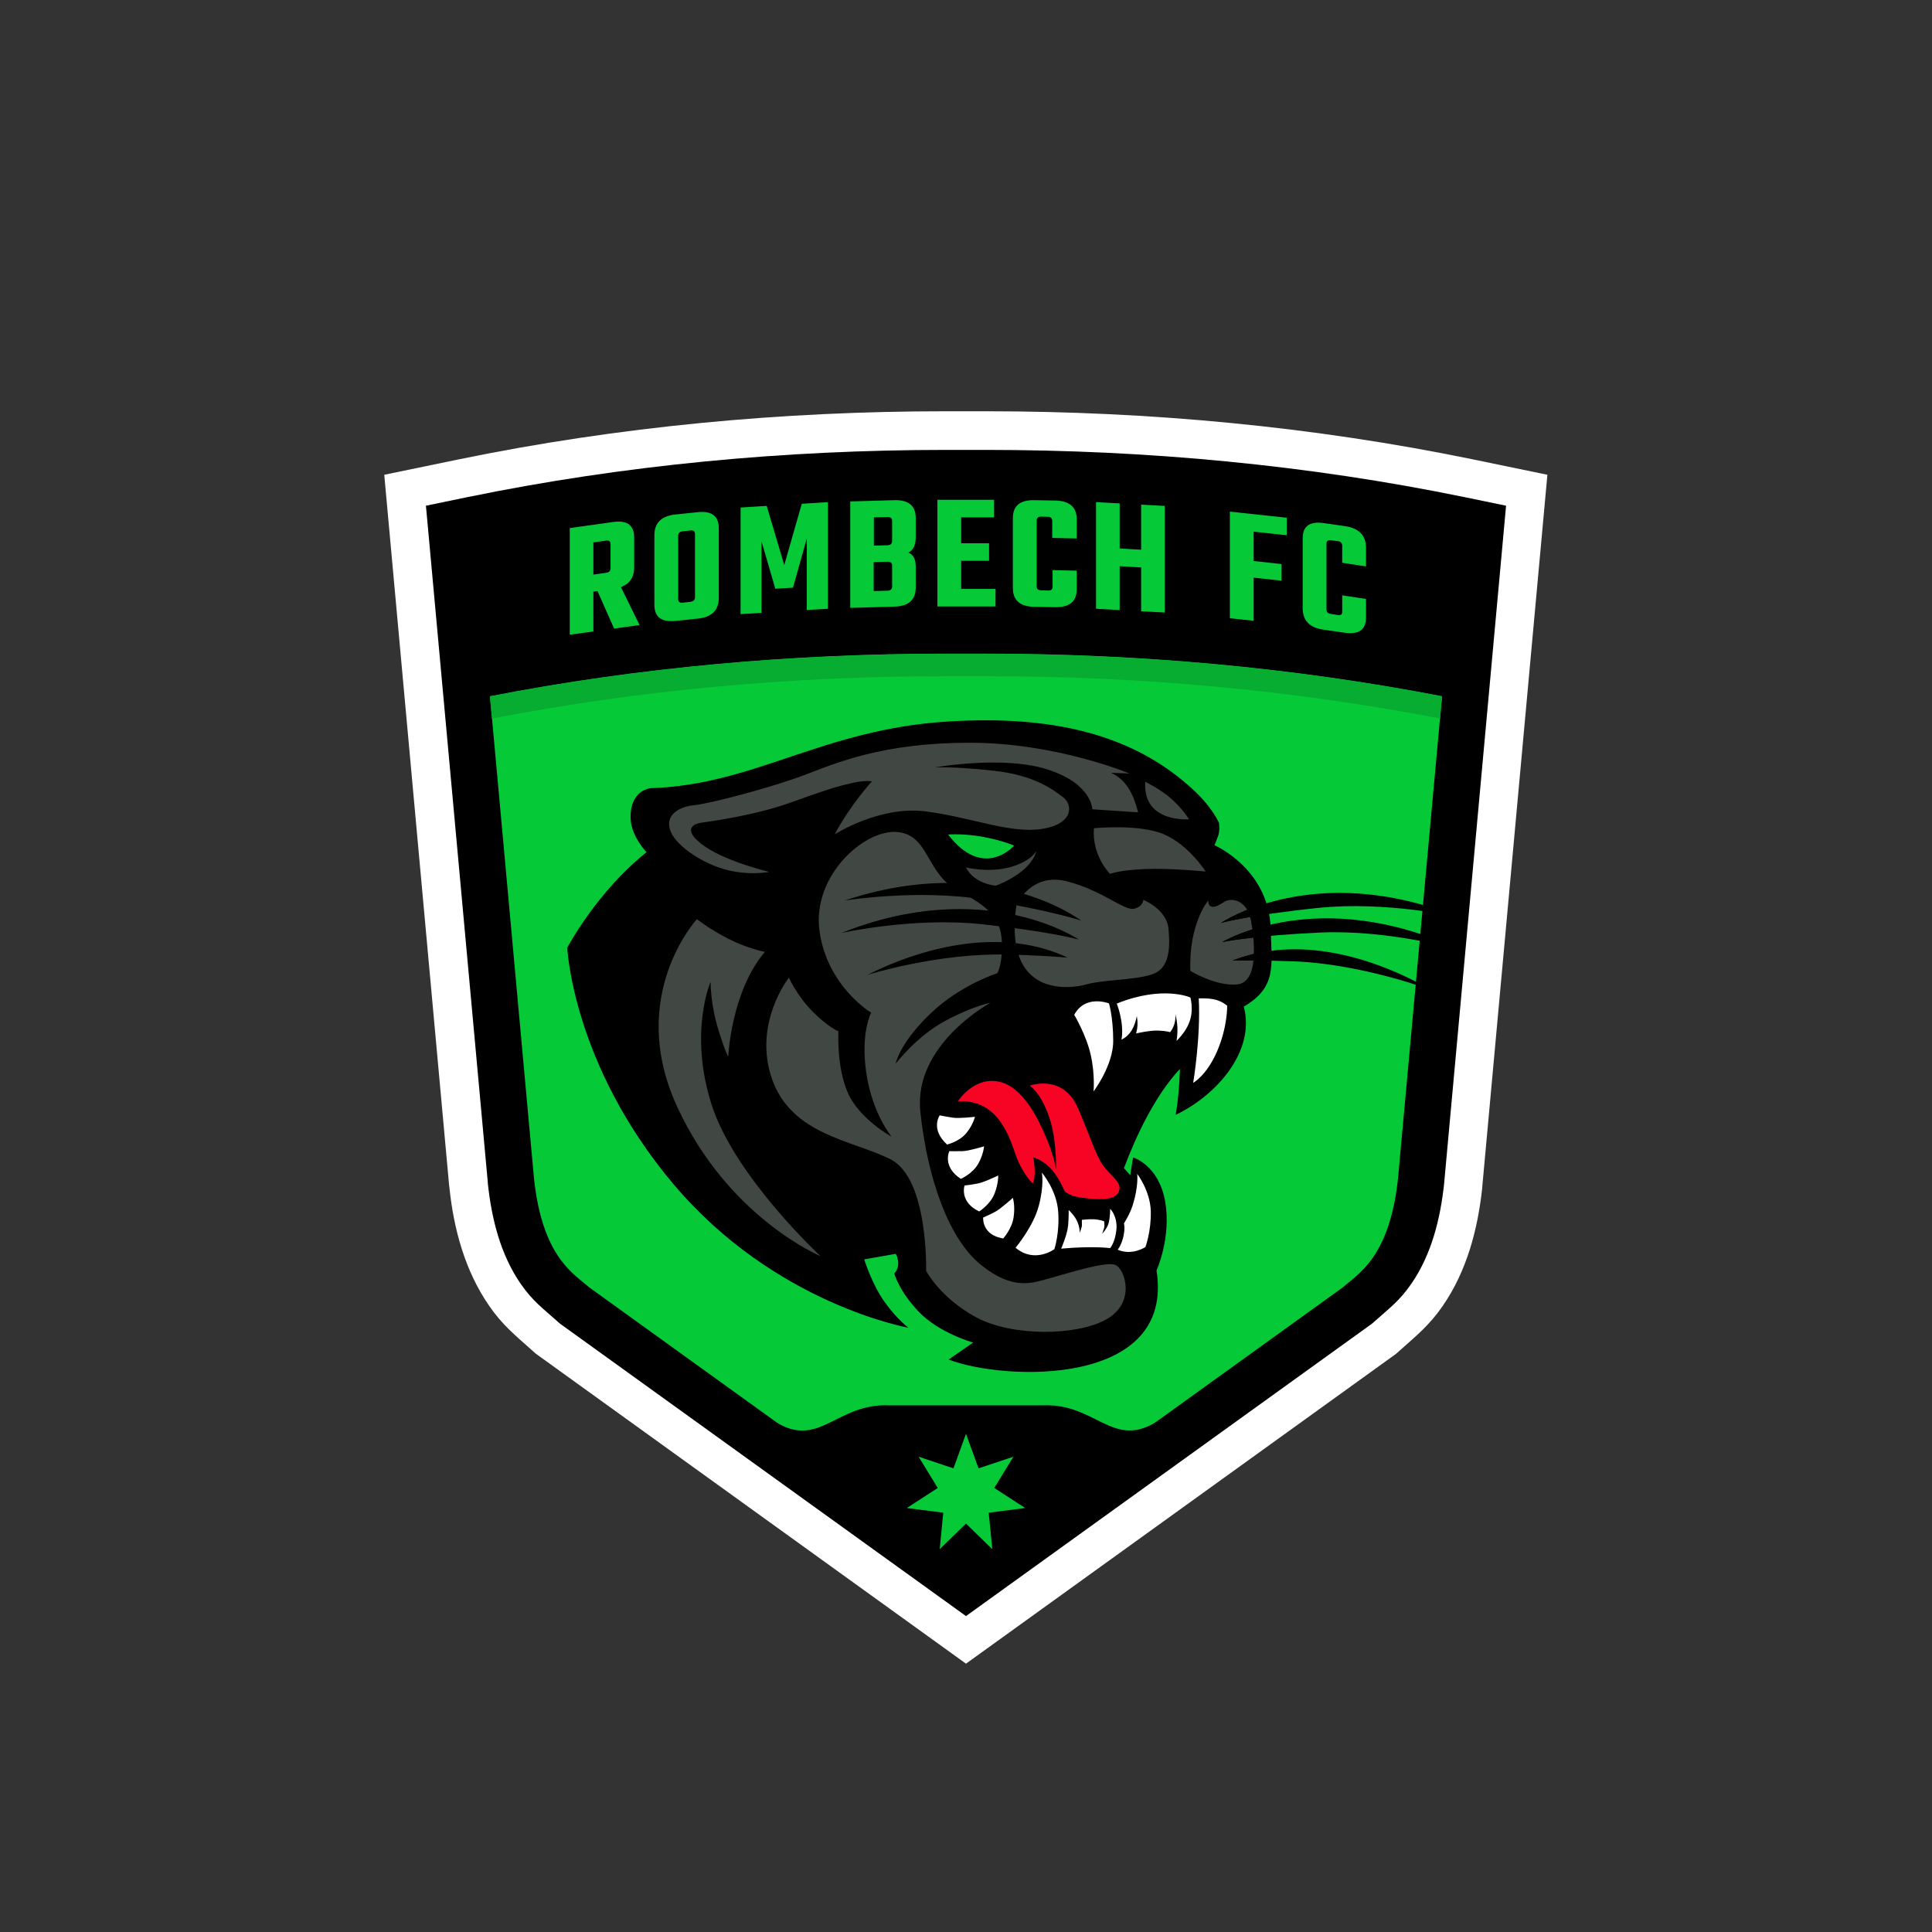
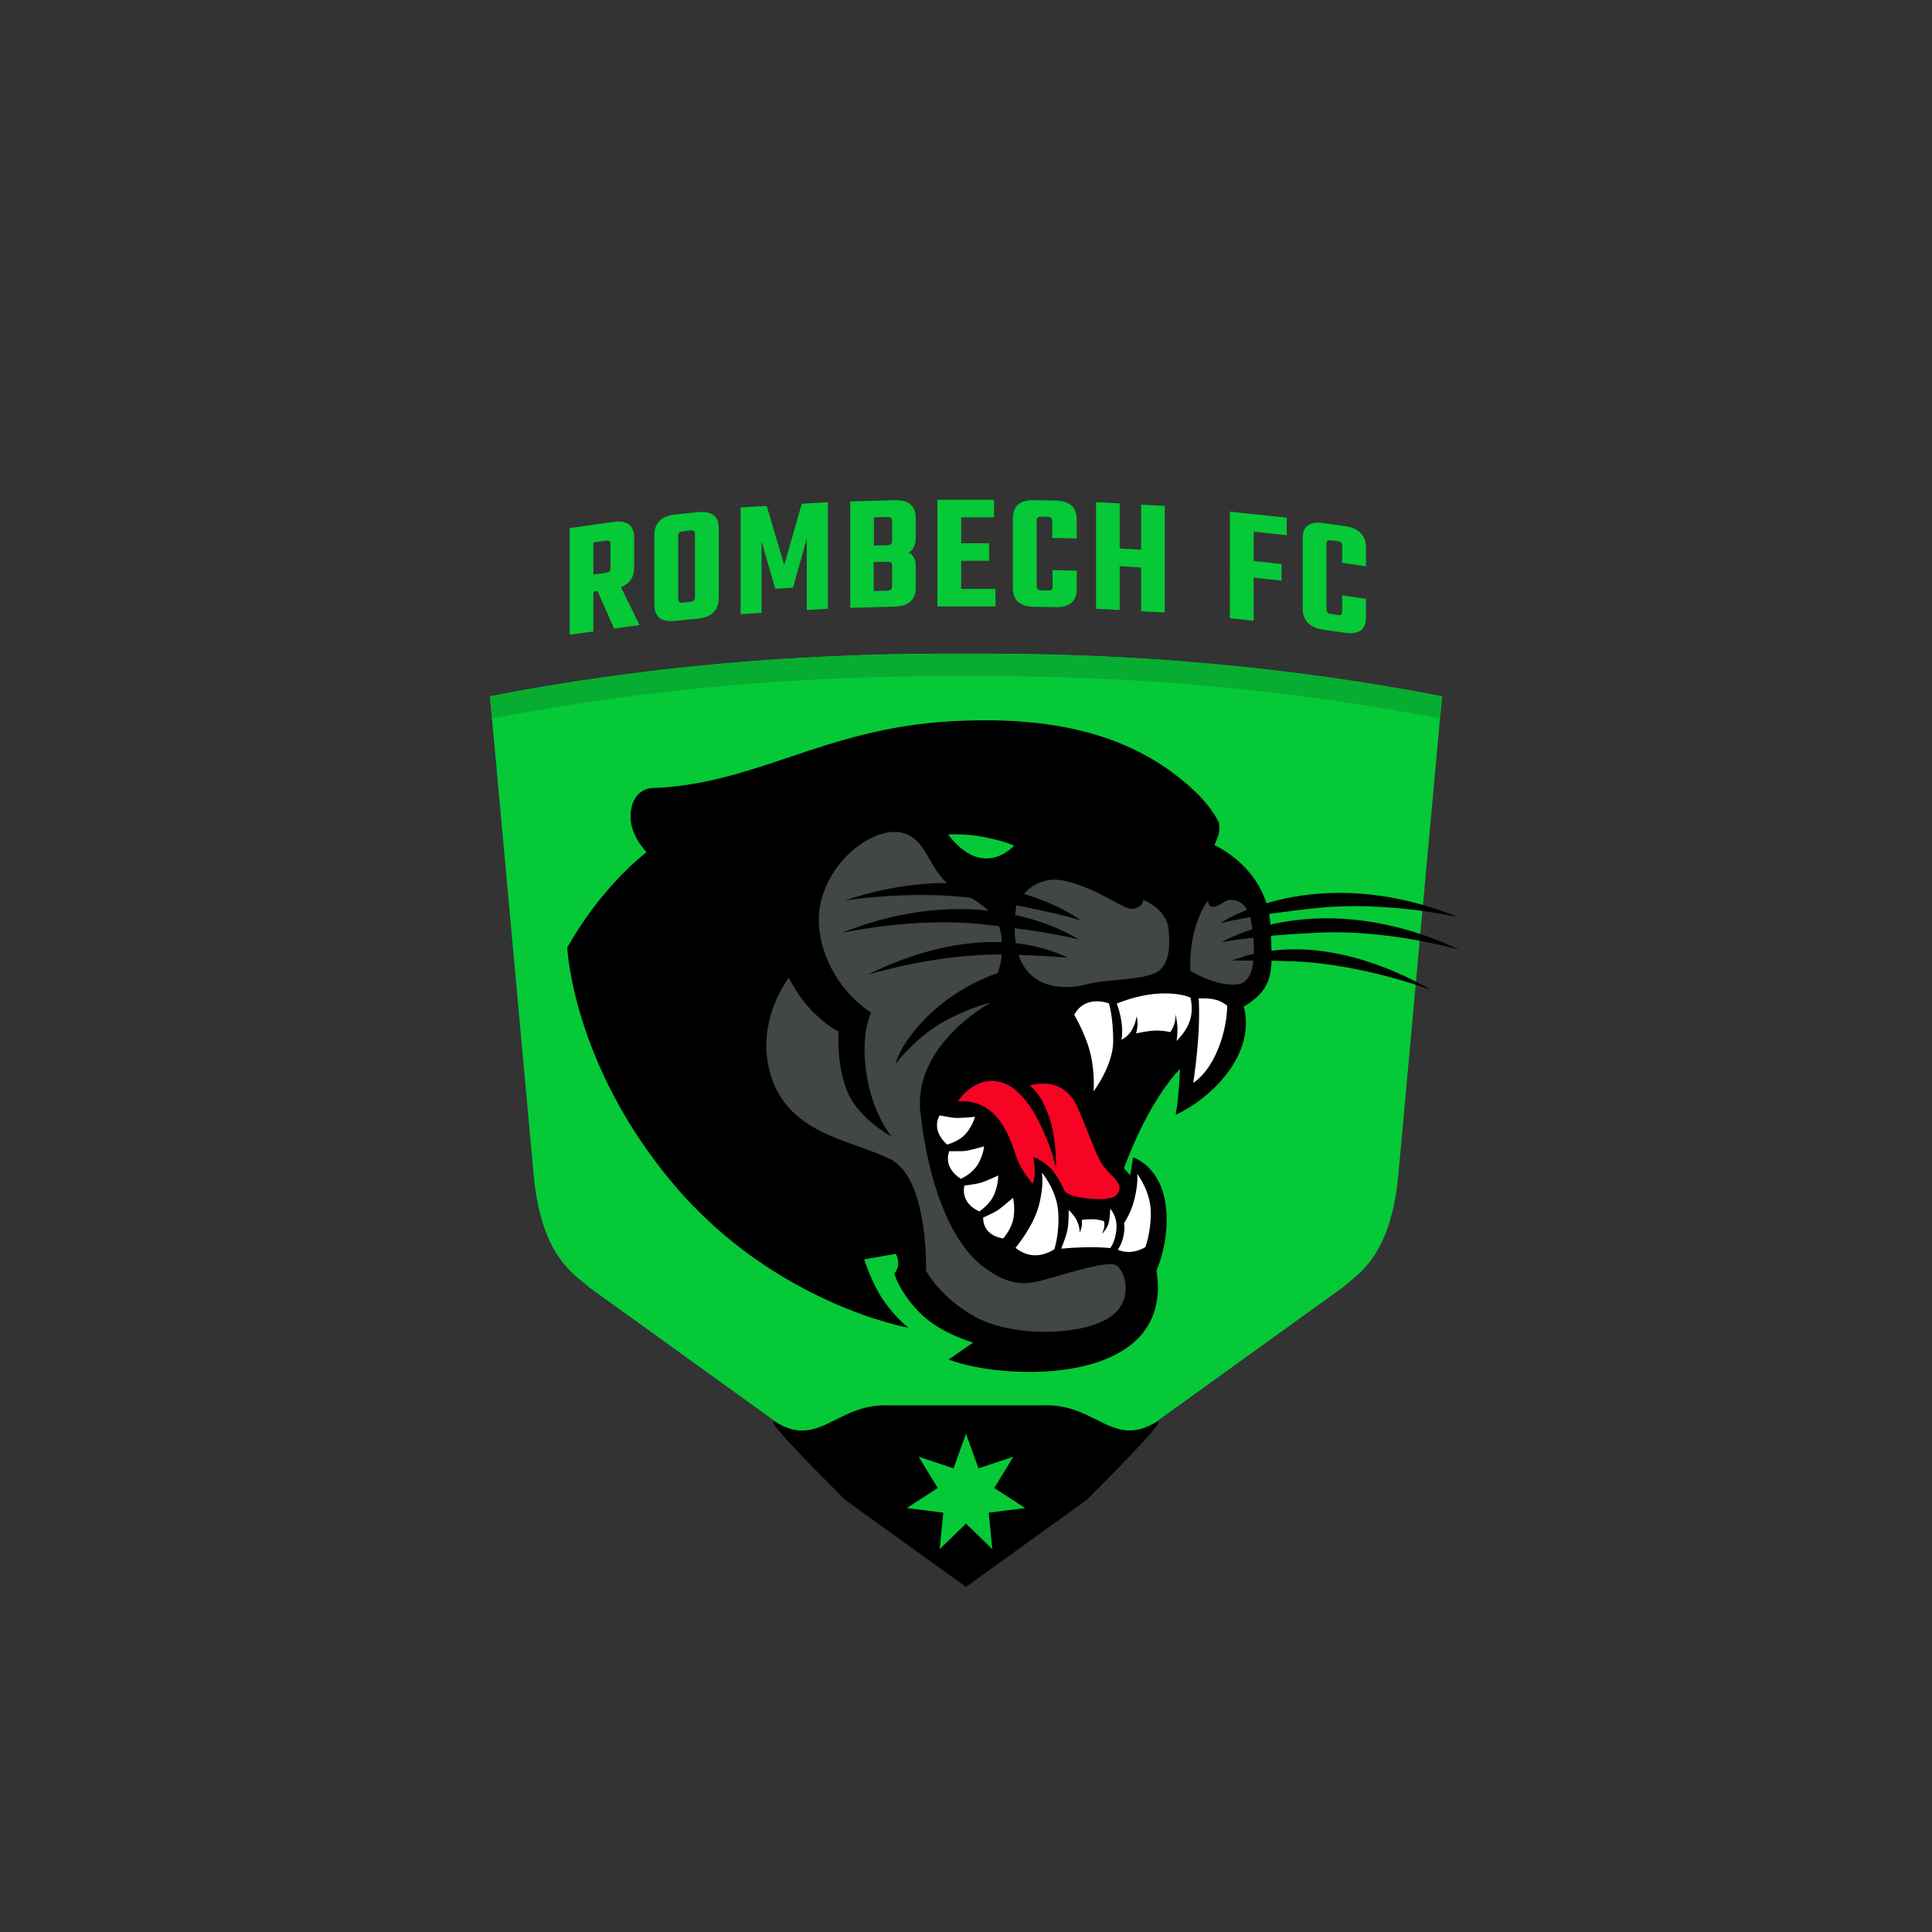
<svg xmlns="http://www.w3.org/2000/svg" xml:space="preserve" id="Layer_1" x="0" y="0" style="enable-background:new 0 0 1080 1080" version="1.1" viewBox="0 0 1080 1080">
  <rect x="0" y="0" width="1080" height="1080" fill="#333333" stroke="none" />
  <style>.st0{fill:#fff}.st0,.st1,.st2,.st3{fill-rule:evenodd;clip-rule:evenodd}.st2,.st3{fill:#06c937}.st3{fill:#414743}</style>
-   <path d="M540 930 299.5 756.7l-1.9-1.7c-9.5-8.5-16.7-14.2-24.2-25.1-13.5-19.6-19.8-42.9-22.2-66.3l-.1-.6-36.3-397.6 41.6-8.6c89.4-18.4 181-26.9 272.2-26.9h22.6c91.2 0 182.8 8.5 272.2 26.9l41.6 8.6-36.4 398v.4c-2.5 23.4-8.6 46.6-22.1 66.2-7.5 10.9-14.7 16.6-24.2 25.1l-1.9 1.7L540 930z" class="st0" />
-   <path d="M540 903.4 313 739.9l-1-.9c-8.4-7.5-14.1-11.5-20.9-21.3-11.4-16.5-16.3-36.5-18.4-56.2v-.4l-34.6-378.4 22.7-4.7c87.9-18.1 178.2-26.5 267.9-26.5h22.6c89.7 0 180 8.4 267.9 26.5l22.7 4.7-34.6 378.6v.2c-2.1 19.6-7 39.7-18.4 56.2-6.8 9.8-12.5 13.8-20.9 21.3l-1 .9-227 163.5z" class="st1" />
  <path d="M540 871.4 329.3 719.6c-8.5-7.6-26.1-16.7-30.8-60.9l-24.6-269.5c83.7-16.3 169.5-23.8 254.8-23.8h22.6c85.2 0 171 7.6 254.8 23.8l-24.6 269.5c-4.7 44.2-22.3 53.3-30.8 60.9L540 871.4z" class="st2" />
  <path d="M361.4 476.4s-7.9-8.2-8.8-17.6c-.7-7.9 2-16.6 10.9-18.2 58.6-1.8 96.1-33 166.7-37.3 56.4-3.4 103 6.2 137.7 39 10.3 9.8 13.5 17.7 13.5 17.7s.7 4.3-.5 7.4c-1.2 3.2-2 5.1-2 5.1s30.3 13 31.4 46.4c.7 21.6 3.3 33-15 43.8 6.7 25.5-16.1 50.1-38.1 60.5 1.5-8.8 2.1-16.8 2.4-25.7-13.7 14.7-24.3 36.8-31.3 55.5l3.5 4 1.6-10s14.3 4.2 17.9 24.5c3.6 20.3-4.8 38.7-4.8 38.7 10.3 65.3-85 61.8-116.2 49.8l13.7-9.5s-18.8-5.2-30.3-17.1c-11.4-11.9-13.8-21.6-13.8-21.6s2.3-2 2.2-5.6c-.1-3.7-1.4-5.3-1.4-5.3l-17.6 3.1s4.3 13.9 11.4 23.8c7.1 9.9 13.3 14.4 13.3 14.4s-74.6-13.1-131.2-80.1c-56.6-67-59.5-132.3-59.5-132.3s16.3-31.1 44.3-53.4z" class="st1" />
  <path d="M568.2 505.7s8.2-18 27.9-13.1 32.4 16.6 37.7 15.4c5.3-1.1 5.3-5 5.3-5s13.1 5.2 14.1 16.2.6 22.3-9.3 25.5c-9.9 3.3-26.9 2.9-36.3 5.5-9.5 2.8-47 7.7-39.4-44.5zM665.4 542.7s14 8.7 26.1 7.6c5.9-.5 8.5-6.3 9.2-13.4-4.4 0-8.3 0-11.8.1 3.9-1.6 7.9-2.8 12-3.8.1-3 0-6.1-.3-9.1-11.9 1.3-17.4 2.5-17.4 2.5s6-3.6 16.9-7.1c-.3-1.8-.5-3.5-.8-4.9-.1-.7-.3-1.4-.5-2-11.1 1.9-16.2 3.3-16.2 3.3s5.1-3.5 14.6-7.3c-3.5-6-9.7-6.5-12.9-4.4-4 2.6-5.8 3.1-7.4 2.5-1.6-.6-1.5-3.3-1.5-3.3s-10.9 12.7-10 39.3z" class="st3" />
  <path d="M530 466.5s9-.7 20 1.4c10.9 2.1 16.9 4.8 16.9 4.8s-17.1 19.7-36.9-6.2z" class="st2" />
  <path d="M600.5 567.3s6.7 11.2 9.2 22.3c2.5 11.1 1.6 20.5 1.6 20.5s11.1-14.6 11-28.4c-.1-13.8-2.4-20.8-2.4-20.8s-13.2-5.2-19.4 6.4zM670.1 558.1c5.6-.1 10.9 0 15.9 4.1 0 0 .3 11.7-5.6 25.4-5.9 13.7-13.4 17.7-13.4 17.7s4.3-25.7 3.1-47.2zM624.3 561c2.2 6 3.8 13.9 2.6 20.2 5.4-2.7 7.4-7.6 8.6-13.2.6 3.5.5 6.3-.4 9.7 0 0 7.6-1.8 12.4-1.6 4.8.2 6.6.9 6.6.9 2.2-2.8 3.3-6.5 2.9-10.1 1.4 5 1.5 9.9.7 15 7.1-7.3 9.9-14.1 7.8-24.2 0-.2-15.7-7-41.2 3.3zM567.7 697.5s10-11.9 13-23.5c3.1-11.6 1.7-18.5 1.7-18.5s8.1 9.4 9.1 21.4c1 12-2.1 21.4-2.1 21.4s-11 8.2-21.7-.8zM593.2 698s3.5-8 3.9-13.1c.4-5.1.3-8.5.3-8.5s3.6 3.3 5 6.9c1.4 3.6 1.1 5.9 1.1 5.9s1.4-3.1 1.3-4.6c-.1-1.6 0-2.7 0-2.7s4.2-.5 7.3-.3c3.1.3 5.1 1.1 5.1 1.1s.4 2.2 0 3.7-1.1 3.3-1.1 3.3 2.8-2.8 3.7-6.2c.8-3.4.8-7.8.8-7.8s4.1 4.1 3.5 11.4c-.6 7.2-3.5 10.6-3.5 10.6s-9.8-1.3-27.4.3zM628.3 683.9c1.9-3.1 3.8-6.7 4.9-10.2 3.4-10.9 2.5-17.5 2.5-17.5s7.2 9.3 7.6 20.7c.3 11.4-3 20.2-3 20.2s-7.4 5-15.5 1.5c.9-1.2 2.9-4.4 3.6-9.8.3-1.8.2-3.4-.1-4.9z" class="st0" />
  <path d="M535.5 615.6s8.6-13.7 22.6-11c14 2.7 22.6 21.6 27 32 4.4 10.4 5.2 17.1 5.2 17.1s.7-16.7-4.1-30.1c-4.8-13.4-10.6-16.7-10.6-16.7s18.7-7 27.1 12.8c8.4 19.8 10.5 28.2 15.5 33.8 5 5.6 9.8 8.9 6.6 13.7-3.2 4.8-16 2.9-21.5 2.1-5.5-.9-8.1-3.3-8.1-3.3s-4-9.5-8.8-13.8c-4.8-4.3-8.8-5.3-8.8-5.3s1 5.2.8 9.2c-.2 4-1.1 5.5-1.1 5.5s-5.6-5.4-9.2-15.1c-3.5-9.8-9.6-32.2-32.6-30.9z" style="fill-rule:evenodd;clip-rule:evenodd;fill:#f70323" />
  <path d="M441 546.5s4.4 10 13.2 18.9c8.8 8.9 14.5 11.1 14.5 11.1s-1.2 20.1 5.4 34.7c6.6 14.6 24.3 24.2 24.3 24.2s-10.7-12.7-14.1-35.4c-3.4-22.7 2.7-33.9 2.7-33.9s-24.6-14.6-28.9-45.7c-4.2-31 25.2-56.9 43.4-55.3 18.2 1.6 15.9 23.3 34.1 32.8 18.2 9.5 23.6 15.9 24.4 27.8.8 11.9-2.4 18.3-2.4 18.3s-20.7 6.4-37.8 22.9c-17.1 16.5-19.1 27.7-19.1 27.7s11.8-15.5 27.8-24 25.1-10 25.1-10-43.2 23.3-39.1 61c4 37.6 16 71.2 34 85.6 18.1 14.4 28.5 10 38.5 7.3s31.1-9.6 36.5-7.4c5.3 2.1 11.7 21-5 30.4-16.7 9.4-52.9 9.7-73-1.2-20-10.9-27.8-25.9-27.8-25.9s1.4-51.7-20-62.4c-21.4-10.7-55-13.5-66.1-44.7-10.9-31.2 9.4-56.8 9.4-56.8z" class="st3" />
-   <path d="M466.6 466.4s24.8-15.9 50.2-12.9c25.4 3.1 47.4 12.6 65.5 9.9 18.2-2.8 17.4-13.7 11.9-17.8-5.5-4.2-16.1-12.4-39.1-14.8-23-2.5-32.6-1.8-32.6-1.8s38.5-6.9 63.3 1.2c24.8 8.1 24.8 22.2 24.8 22.2l25.6 1.7c-2.2-8.6-5.7-17.8-15.1-22.1l10.3.4s-41.2-17.3-89.5-17.2c-48.3 0-74.3 11.2-92.1 18-17.9 6.8-52.1 15.9-61.8 16.9-9.7 1-16.6 6.4-13 14.9 3.6 8.5 18.5 18.1 31.4 21.3 12.9 3.3 23.6 1.1 23.6 1.1s-24.1-5.7-36.5-14.6c-12.4-8.9-6-12.3-1.5-12.9 4.5-.6 30-4.1 49.5-11.1s25.6-9 34-10.9c8.3-2 11.9-1.1 11.9-1.1s-11.9 12.9-20.8 29.6zM611.5 463s25.3-2.6 39.2 3.4c13.9 6 23.3 20.8 23.3 20.8s-19.6-2-34-1.4c-14.4.6-19.5 2.7-19.5 2.7s-10.2-10.1-9-25.5zM427.6 532.1s-9.4-1.7-20.4-7.3c-11-5.6-17.6-11-17.6-11s-39.7 42.9-11 105c28.7 62.1 80.1 83.4 80.1 83.4s-48-44.4-60.9-84.7c-12.9-40.2-.6-68.6-.6-68.6s0 12.7 4.3 26.5c4.3 13.9 5.6 15.2 5.6 15.2s1.6-36.4 20.5-58.5zM640.2 437s8.7 4.2 14.9 9.8c6.2 5.6 9.6 11.2 9.6 11.2s-26.1 2.2-24.5-21zM540 484.9s12.7 3.2 24.8-.2c12.1-3.4 14.6-9.2 14.6-9.2s-.9 5.4-7.7 11.1c-6.9 5.7-15.1 8.5-15.1 8.5s-12-.9-16.6-10.2z" class="st3" />
  <path d="M472.2 503.4s40.5-6.6 78.2-.5c37.6 6.2 53.9 11.7 53.9 11.7s-50.1-38.6-132.1-11.2z" class="st1" />
  <path d="M470.5 521.5s40.1-8.9 78-4.9 54.5 8.6 54.5 8.6-52.2-35.7-132.5-3.7z" class="st1" />
  <path d="M485 544.9s39.2-12.2 77.4-11.3c14.4.3 25.8 1 34.4 1.7-35.5-16.7-78.3-7.1-111.8 9.6zM800 553.4s-38.4-14.5-76.5-16c-14.4-.5-25.8-.6-34.4-.4 36.3-14.4 78.5-2.3 110.9 16.4zm15.2-40.7s-40.1-9.1-78-5.2c-38 3.9-54.6 8.4-54.6 8.4s52.4-35.5 132.6-3.2zm.6 18.2c-78.2-36.8-132.5-4.3-132.5-4.3s16.8-3.6 54.9-5.3c38.1-1.7 77.6 9.6 77.6 9.6z" class="st1" />
  <path d="M560.8 692.3s4.9-5.4 5.8-11.8c1-6.4-.4-10.9-.4-10.9s-6.7 6.1-9.9 7.8c-3.2 1.7-6.7 3.2-6.7 3.2s-.9 9.8 11.2 11.7zM547.4 677.2s6-3.8 8.4-9.6c2.4-5.8 2.2-10.5 2.2-10.5s-8 3.9-11.5 4.5c-3.5.7-7.3 1.1-7.3 1.1s-3.1 9.2 8.2 14.5zM537.1 659s6.4-2.8 9.6-8.2c3.1-5.4 3.4-10 3.4-10s-8.4 2.6-12 2.7c-3.5.1-7.4 0-7.4 0s-4.2 8.5 6.4 15.5zM529.4 639.8s6.8-1.6 10.7-6.3 4.9-9.2 4.9-9.2-8.7 1-12.3.5c-3.5-.5-7.4-1.3-7.4-1.3s-5.4 7.6 4.1 16.3z" class="st0" />
  <path d="m275 401.7-1.1-12.4c83.7-16.3 169.5-23.8 254.8-23.8h22.6c85.2 0 171 7.6 254.8 23.8l-1.1 12.4C721.6 385.5 636.2 378 551.3 378h-22.6c-84.9 0-170.3 7.5-253.7 23.7z" style="fill-rule:evenodd;clip-rule:evenodd;fill:#07ad30" />
  <path d="M331.7 330.7V353l-13.2 1.8v-59.6l24.3-3.4c7.8-1.1 11.7 1.8 11.7 8.7v16.7c0 5.5-2.5 9.1-7.4 11l10.4 21.2-14.2 2-9.3-21-2.3.3zm0-27.5v18l7.1-1c.9-.1 1.5-.4 1.9-.8.4-.4.6-1 .6-1.8v-13.4c0-1.6-.8-2.2-2.4-2l-7.2 1zm45.9-15.6 12.5-1.3c7.8-.8 11.7 2.2 11.7 9v38.9c0 6.9-3.9 10.8-11.7 11.6l-12.5 1.3c-7.9.8-11.8-2.2-11.8-9.1v-38.9c0-6.8 4-10.7 11.8-11.5zm10.9 46.2v-35.2c0-1.6-.8-2.3-2.4-2.1l-4.5.5c-1.7.2-2.5 1-2.5 2.6v35.2c0 1.6.8 2.3 2.5 2.1l4.5-.5c1.6-.2 2.4-1.1 2.4-2.6zm37.3 8.8-11.8.7v-59.6l14.6-.9 9.8 33.1 9.8-34.3 14.6-.9v59.6l-11.8.7v-40l-7.7 27.5-9.9.6-7.7-26.5v40h.1zm72.9-40.2v-11.1c0-1.6-.8-2.3-2.5-2.3l-7.7.2V305l7.7-.2c1.7-.1 2.5-.9 2.5-2.4zm0 25.4v-11.6c0-.8-.2-1.4-.6-1.7-.4-.3-1-.5-2-.5l-7.7.2v16.2l7.7-.2c1.8-.1 2.6-.9 2.6-2.4zm-23.4-47.5 24.7-.7c7.9-.2 11.9 3.1 11.9 10v10.5c0 4.6-1.4 7.6-4.2 8.8 2.8 1 4.2 3.6 4.2 7.9v11.6c0 6.9-4 10.5-11.9 10.7l-24.7.7v-59.5zm62.1 48.9h19.1v9.8H524v-59.6h31.7v9.8h-18.4v14.5h15.6v9.8h-15.6v15.7h.1zm64.3-28.2-13.5-.3v-9.4c0-1.6-.8-2.4-2.4-2.4l-3.8-.1c-1.7 0-2.5.7-2.5 2.3v36.5c0 .9.2 1.5.6 1.8.4.4 1 .5 2 .6l3.8.1c.9 0 1.5-.1 1.9-.5.4-.3.6-.9.6-1.8v-9.1l13.5.3v10.3c0 6.9-4 10.2-11.9 10.1l-12-.2c-7.9-.2-11.8-3.7-11.8-10.5v-39c0-6.9 3.9-10.2 11.8-10.1l12 .2c7.9.2 11.9 3.7 11.9 10.5V301h-.2zm36.2-18.9 13.2.7v59.6l-13.2-.7v-24.5l-12-.7V341l-13.2-.7v-59.6l13.2.7v25.2l12 .7v-25.2zm81.4 17.1-18.5-2v16.4l15.6 1.7v9.3l-15.6-1.7V347l-13.3-1.4V286l31.8 3.4v9.8zm44.3 17.4-13.3-2v-9.4c0-1.6-.8-2.5-2.4-2.7l-3.9-.5c-1.7-.2-2.5.4-2.5 2v36.5c0 .9.2 1.5.6 1.9.4.4 1 .7 1.9.8l3.8.6c.9.1 1.5 0 1.9-.2.4-.3.6-.9.6-1.7v-9.1l13.3 2v10.3c0 6.9-3.9 9.7-11.8 8.6l-11.9-1.7c-7.8-1.1-11.7-5.1-11.7-12v-39c0-6.9 3.9-9.7 11.7-8.6l11.9 1.7c7.8 1.1 11.8 5.2 11.8 12v10.5z" class="st2" />
  <path d="M496.8 785.6h86.4c28.7-1.2 38.5 23.6 62.1 9.9 12.2-7.1-26.5 31.6-37.8 42.9L540 887.1l-67.6-48.7c-11.3-11.2-50-50-37.8-42.9 23.7 13.8 33.5-11.1 62.2-9.9z" class="st1" />
  <path d="m540 801.5 7 19.3 19.5-6.5-10.7 17.5 17.3 11.2-20.4 2.6 2 20.4-14.7-14.3-14.7 14.3 2-20.4-20.4-2.6 17.3-11.2-10.7-17.5 19.5 6.5z" class="st2" />
</svg>